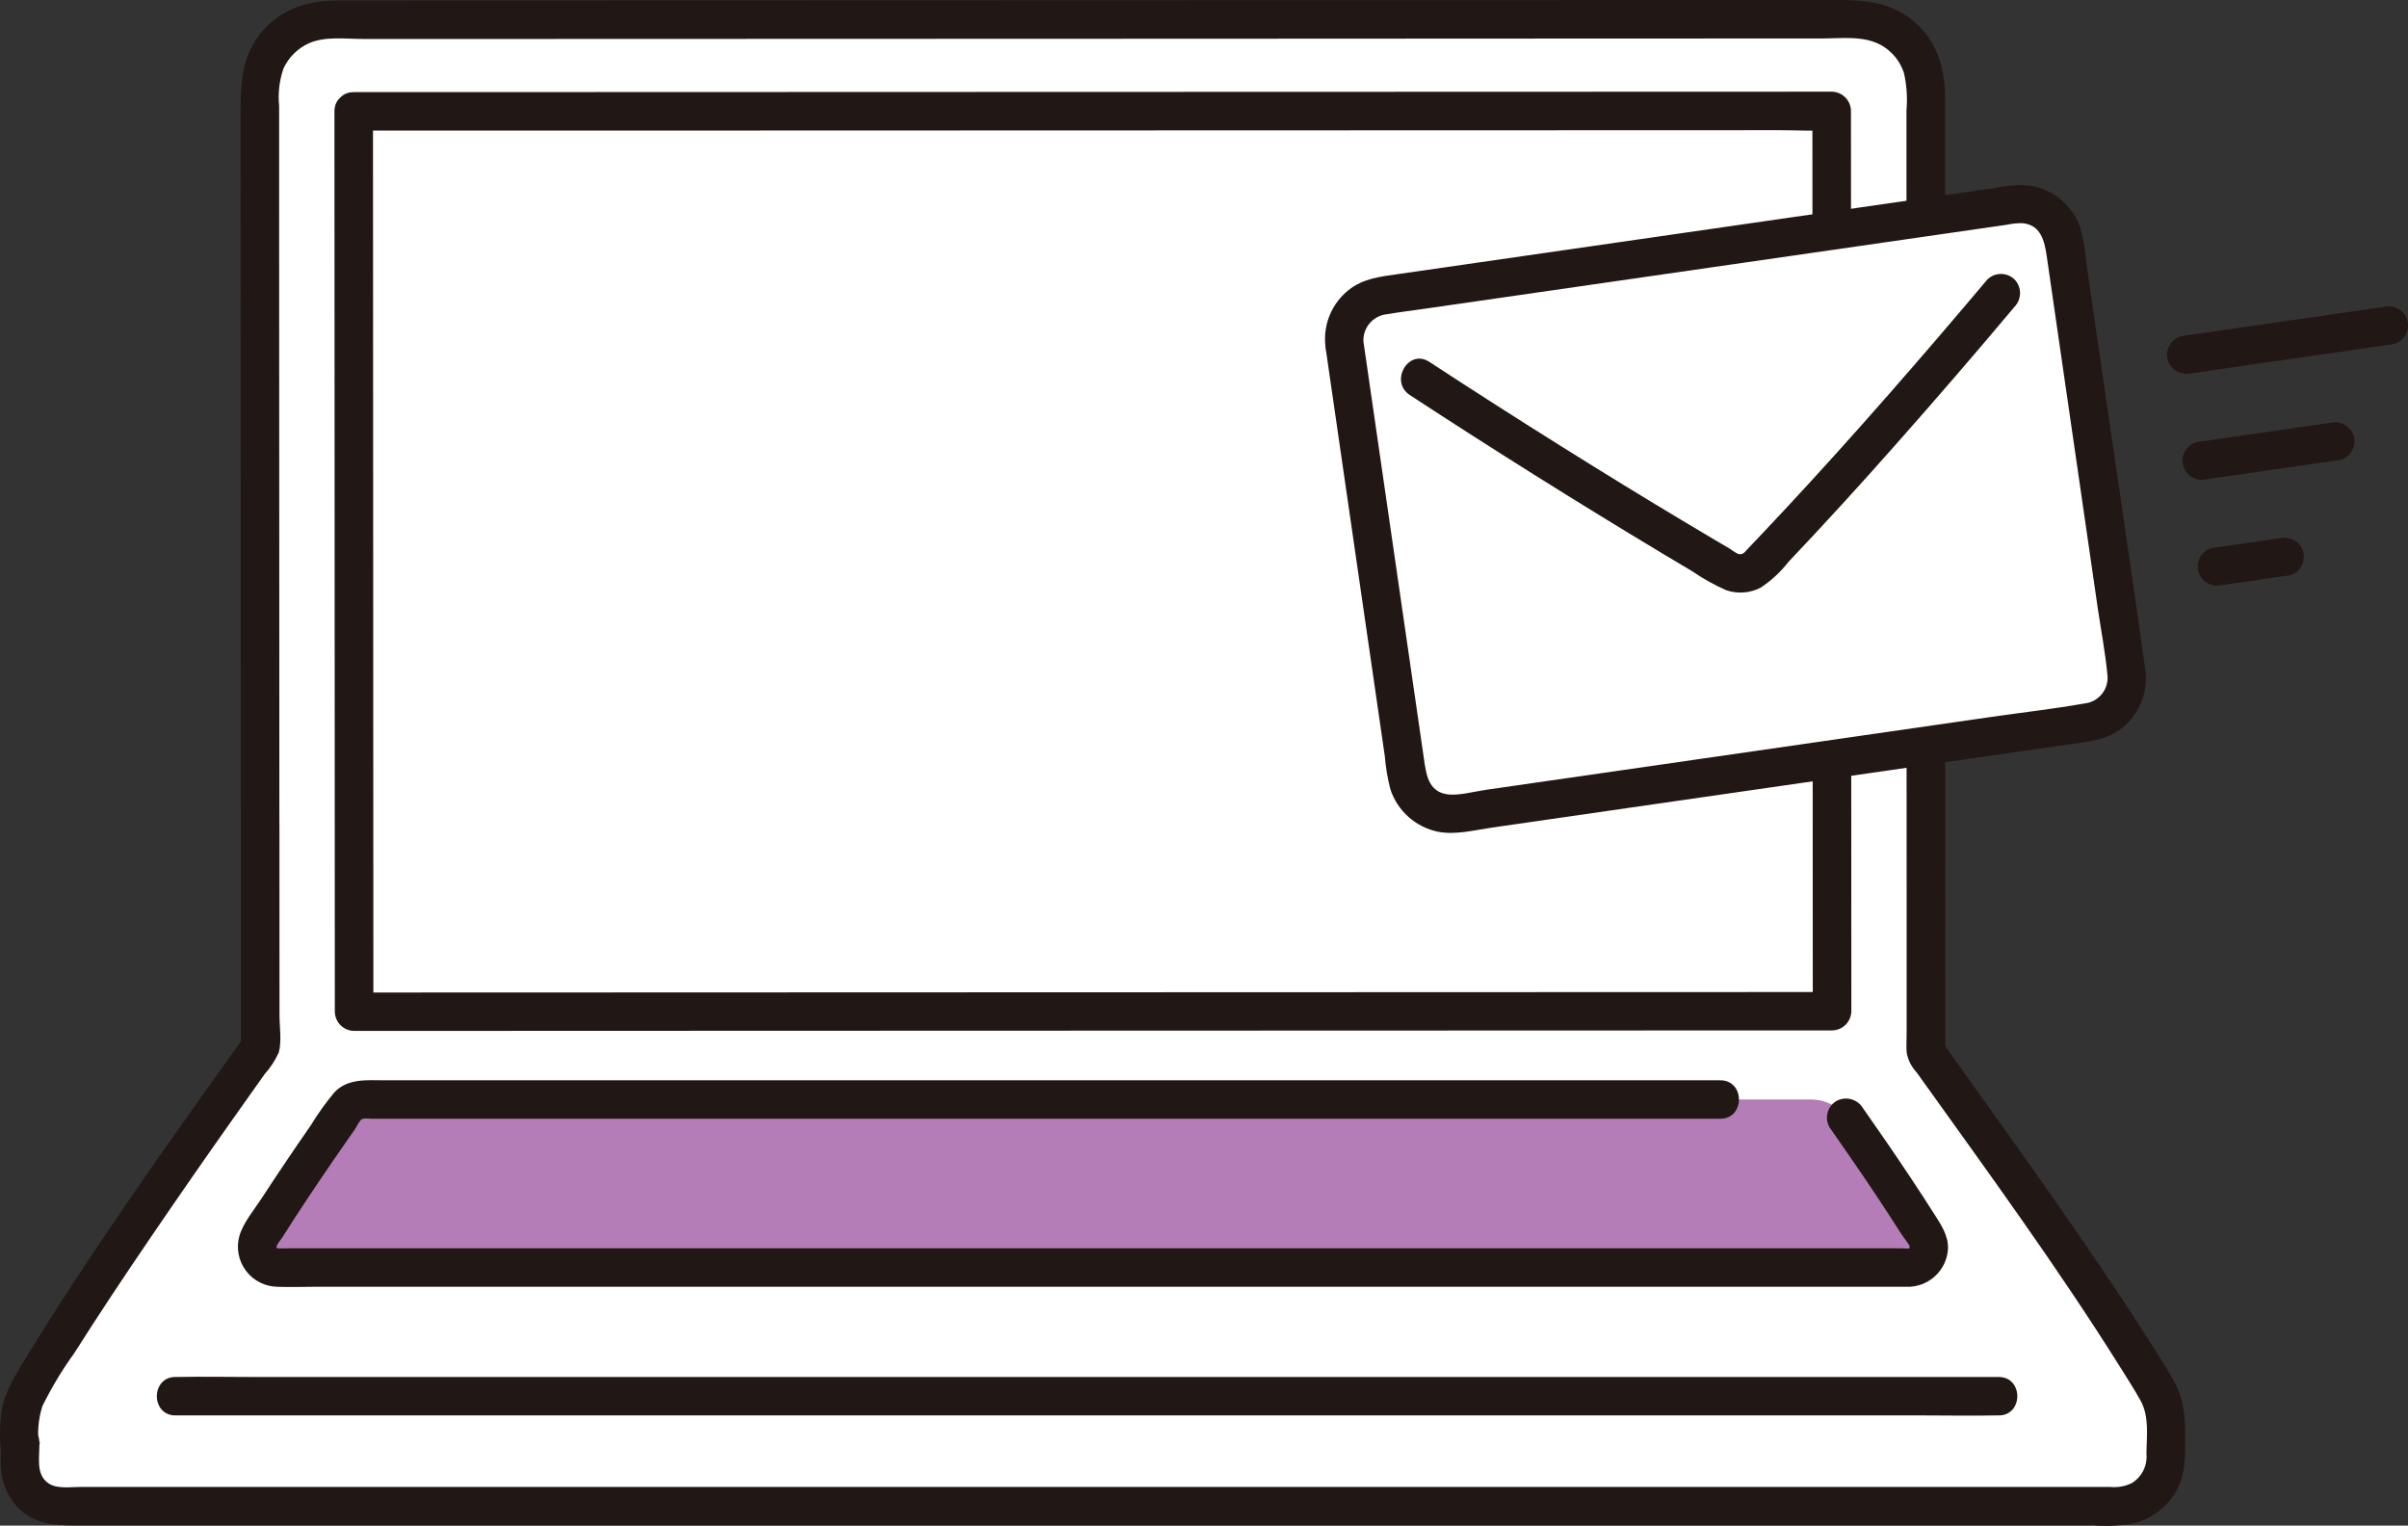
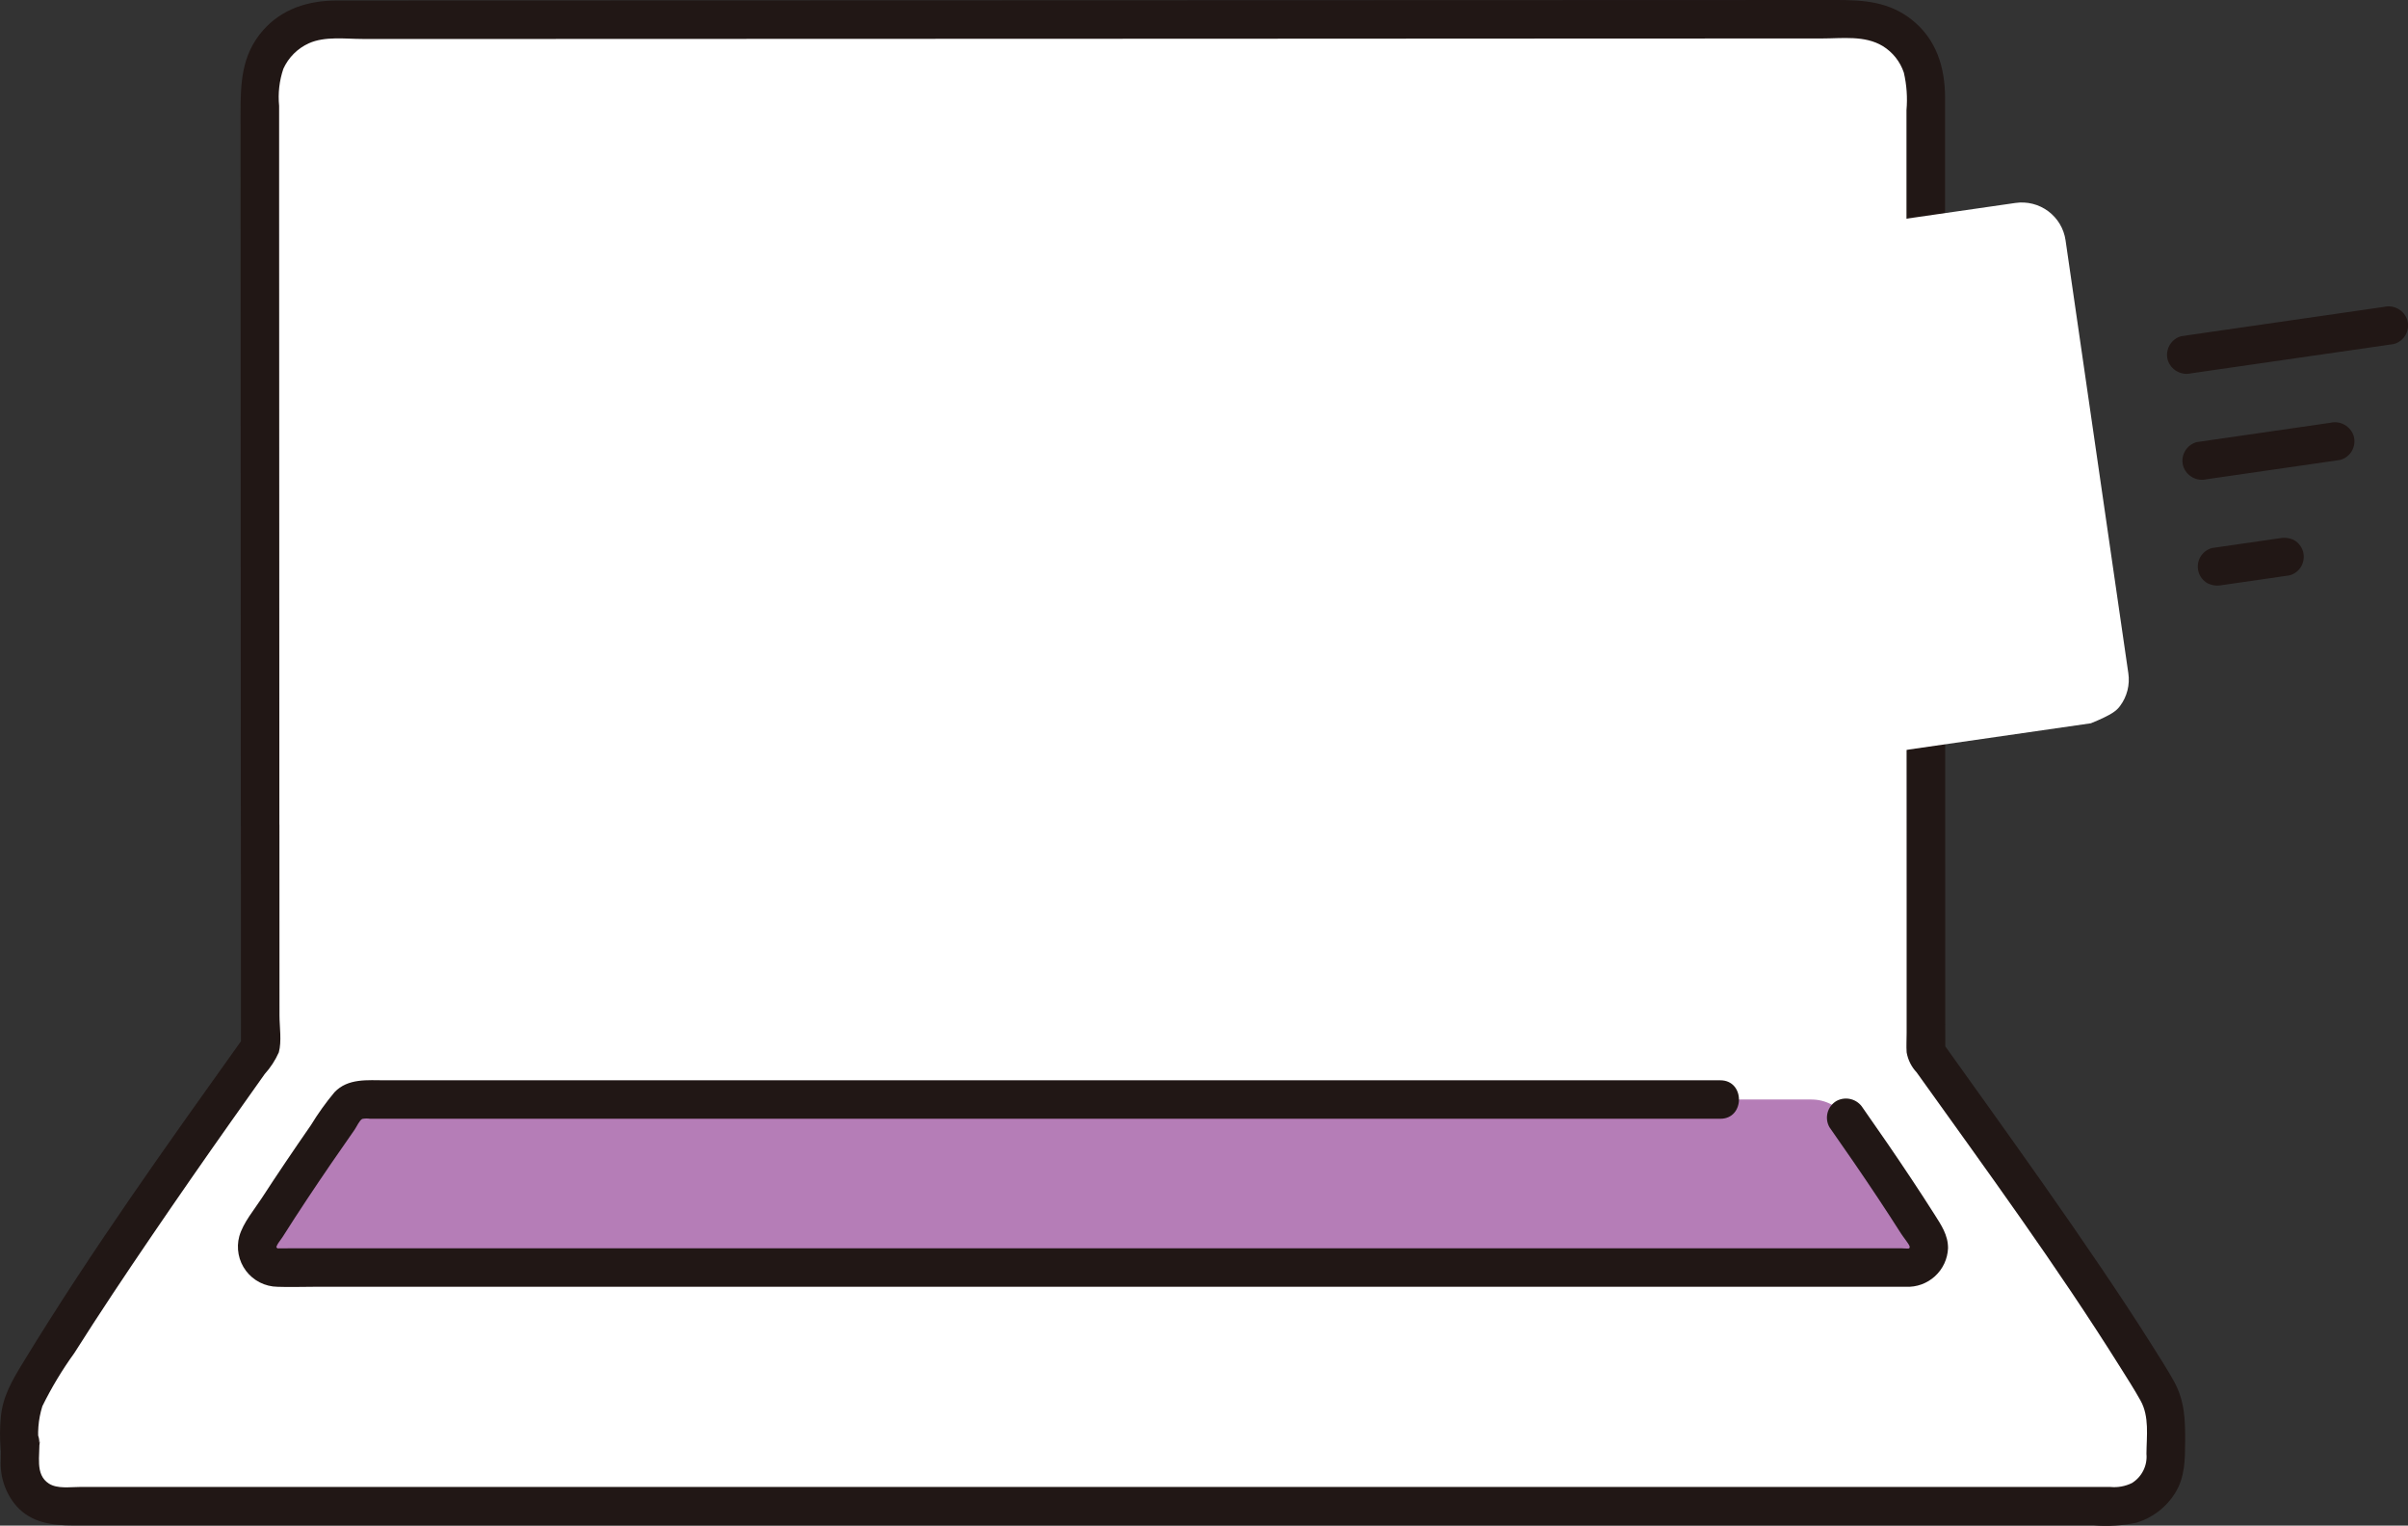
<svg xmlns="http://www.w3.org/2000/svg" width="281" height="178" viewBox="0 0 281 178" fill="none">
  <rect x="0" y="0" width="281" height="178" fill="#333333" stroke="none" />
  <g clip-path="url(#clip0_209_119)">
    <path d="M30.351 96.27C30.34 69.2 30.326 33.319 30.318 10.415C30.317 9.35 30.527 8.295 30.936 7.31C31.344 6.326 31.943 5.431 32.699 4.678C33.454 3.924 34.351 3.327 35.338 2.919C36.325 2.512 37.383 2.302 38.451 2.302C73.494 2.292 175.035 2.258 216.585 2.243C217.654 2.242 218.712 2.451 219.7 2.859C220.687 3.266 221.585 3.864 222.341 4.617C223.097 5.371 223.696 6.266 224.105 7.251C224.514 8.236 224.725 9.291 224.725 10.357C224.725 41.083 224.738 90.986 224.75 122.779C231.184 131.803 244.991 150.779 251.739 162.277C252.409 163.42 252.76 164.721 252.757 166.045C252.757 167.218 252.733 168.638 252.733 170.105C252.731 171.598 252.135 173.029 251.076 174.084C250.017 175.138 248.582 175.731 247.085 175.731H7.048C6.43 175.732 5.817 175.61 5.246 175.374C4.675 175.139 4.155 174.793 3.718 174.357C3.28 173.921 2.933 173.403 2.697 172.833C2.46 172.264 2.338 171.653 2.338 171.036C2.338 163.79 2.311 173.163 2.311 166.055C2.308 164.725 2.661 163.42 3.332 162.271C10.156 150.648 24.018 131.07 30.362 122.186C30.359 115.632 30.355 106.593 30.351 96.27Z" fill="white" />
    <path d="M211.399 128.283C212.192 128.283 212.973 128.474 213.676 128.84C214.379 129.207 214.983 129.737 215.436 130.386C218.497 134.746 221.789 139.567 224.714 144.265C224.938 144.622 225.063 145.033 225.074 145.455C225.085 145.877 224.983 146.294 224.779 146.663C224.574 147.032 224.274 147.34 223.91 147.554C223.545 147.769 223.13 147.882 222.708 147.882H32.363C31.941 147.883 31.527 147.772 31.163 147.559C30.799 147.347 30.499 147.042 30.293 146.675C30.087 146.308 29.983 145.893 29.992 145.473C30 145.053 30.121 144.643 30.342 144.284C33.275 139.574 36.576 134.74 39.645 130.367C40.098 129.72 40.701 129.193 41.403 128.83C42.105 128.466 42.884 128.277 43.675 128.278C78.797 128.278 176.281 128.278 211.404 128.278" fill="#B57DB7" />
    <path d="M213.493 131.523C215.417 134.267 217.32 137.025 219.173 139.817C220.073 141.175 220.961 142.541 221.837 143.915C222.081 144.3 222.717 145.086 222.822 145.362C222.896 145.549 222.837 145.643 222.69 145.675C222.63 145.69 222.128 145.644 221.964 145.644H33.582C33.198 145.644 32.723 145.648 32.375 145.652C32.361 145.652 32.213 145.394 32.242 145.652C32.2 145.285 32.731 144.717 32.992 144.299C34.824 141.402 36.729 138.545 38.668 135.715C39.57 134.399 40.48 133.087 41.397 131.78C41.605 131.483 41.947 130.707 42.274 130.546C42.575 130.487 42.884 130.481 43.187 130.528H75.53H134.077H200.754C203.649 130.528 203.653 126.041 200.754 126.041H86.207H60.226H44.978C42.905 126.041 40.609 125.775 39.034 127.433C38.021 128.646 37.1 129.932 36.278 131.281C35.268 132.735 34.268 134.196 33.279 135.662C32.358 137.027 31.449 138.4 30.552 139.78C29.66 141.153 28.386 142.637 27.927 144.231C27.739 144.919 27.712 145.64 27.847 146.34C27.982 147.04 28.275 147.7 28.705 148.27C29.135 148.839 29.689 149.303 30.326 149.626C30.964 149.949 31.666 150.122 32.381 150.132C33.771 150.185 35.173 150.132 36.564 150.132H220.585C221.192 150.132 221.798 150.14 222.404 150.132C223.023 150.16 223.642 150.066 224.224 149.855C224.806 149.644 225.341 149.32 225.798 148.903C226.255 148.486 226.625 147.983 226.886 147.423C227.148 146.863 227.297 146.257 227.324 145.64C227.34 144.098 226.518 142.908 225.721 141.652C224.847 140.277 223.959 138.911 223.058 137.554C221.205 134.762 219.302 132.003 217.377 129.26C217.065 128.758 216.572 128.395 216 128.245C215.427 128.095 214.819 128.17 214.3 128.455C213.789 128.759 213.418 129.251 213.267 129.825C213.116 130.399 213.197 131.01 213.493 131.525V131.523Z" fill="#211715" />
-     <path d="M39.027 12.993C39.034 29.009 39.041 45.028 39.048 61.049L39.068 108.26C39.068 111.519 39.069 114.777 39.072 118.035C39.081 118.627 39.321 119.193 39.74 119.612C40.16 120.031 40.728 120.27 41.322 120.279L66.951 120.269L104.534 120.256L146.196 120.242L184.52 120.229L211.568 120.221H213.793C214.387 120.212 214.954 119.973 215.374 119.554C215.794 119.135 216.033 118.569 216.042 117.977C216.037 104.065 216.031 90.153 216.024 76.241C216.017 61.763 216.011 47.286 216.006 32.808L215.997 12.938C215.989 12.346 215.749 11.78 215.329 11.361C214.909 10.942 214.342 10.703 213.748 10.695L198.92 10.7L162.444 10.712L116.333 10.726L72.598 10.741L43.356 10.749H41.277C38.383 10.749 38.377 15.236 41.277 15.236L68.096 15.237L110.74 15.223L157.199 15.208L195.461 15.196L207.762 15.191C209.655 15.191 211.597 15.316 213.487 15.191C213.573 15.185 213.661 15.191 213.746 15.191L211.497 12.948L211.513 51.148C211.519 65.956 211.525 80.764 211.532 95.572C211.532 103.044 211.535 110.516 211.542 117.986L213.791 115.743L188.566 115.75L151.192 115.763L109.541 115.777L71.033 115.791L43.606 115.8H41.322L43.571 118.043C43.561 108.83 43.557 99.616 43.559 90.402L43.536 37.484C43.533 29.321 43.529 21.157 43.526 12.993C43.525 10.109 39.026 10.104 39.027 12.993Z" fill="#211715" />
    <path d="M32.601 96.27L32.581 46.731C32.581 38.77 32.578 30.809 32.572 22.848C32.572 19.35 32.572 15.852 32.572 12.353C32.426 10.89 32.595 9.413 33.069 8.02C33.667 6.701 34.726 5.644 36.049 5.048C37.919 4.206 40.301 4.546 42.308 4.545H48.58H63.473L99.961 4.533L140.918 4.519L180.417 4.499L212.636 4.487C214.979 4.487 217.603 4.106 219.696 5.369C220.863 6.082 221.74 7.184 222.17 8.48C222.501 9.913 222.604 11.389 222.476 12.854C222.476 19.827 222.476 26.799 222.476 33.772C222.476 49.694 222.479 65.616 222.486 81.539C222.486 89.295 222.488 97.052 222.493 104.809C222.493 108.375 222.493 111.941 222.493 115.507C222.493 117.179 222.493 118.852 222.493 120.524C222.493 121.272 222.443 122.036 222.493 122.779C222.645 123.655 223.051 124.468 223.66 125.116C231.762 136.442 240.012 147.707 247.414 159.506C248.222 160.795 249.052 162.081 249.791 163.409C250.836 165.289 250.493 167.547 250.478 169.618C250.541 170.286 250.417 170.959 250.119 171.56C249.821 172.162 249.361 172.67 248.791 173.026C248.013 173.409 247.144 173.569 246.281 173.488H9.292C8.168 173.488 6.693 173.722 5.716 173.099C4.029 172.025 4.7 169.783 4.581 168.101C4.413 165.719 0.738 164.887 0.163 167.504C0.107 167.968 0.076 168.434 0.069 168.901H4.568C4.324 167.281 4.452 165.627 4.943 164.063C6.008 161.898 7.255 159.826 8.67 157.869C11.588 153.255 14.623 148.715 17.697 144.204C20.739 139.739 23.82 135.3 26.939 130.886C28.251 129.027 29.566 127.171 30.884 125.318C31.565 124.565 32.123 123.709 32.536 122.783C32.89 121.505 32.616 119.784 32.615 118.471L32.607 96.27C32.607 93.382 28.108 93.378 28.108 96.27C28.108 104.908 28.111 113.547 28.118 122.186L28.426 121.053C19.581 133.44 10.678 145.871 2.754 158.871C1.487 160.941 0.294 162.914 0.094 165.393C-0.018 166.559 -0.027 167.733 0.068 168.901C0.068 169.496 0.305 170.067 0.727 170.487C1.149 170.908 1.721 171.144 2.317 171.144C2.914 171.144 3.486 170.908 3.908 170.487C4.33 170.067 4.568 169.496 4.568 168.901C4.61 168.534 4.754 167.548 4.501 168.697L0.082 168.101C0.135 168.838 0.089 169.596 0.089 170.333C-0.019 172.293 0.635 174.22 1.914 175.712C3.695 177.688 6.078 177.975 8.569 177.975H244.319C246.001 178.11 247.693 178 249.342 177.648C251.2 177.078 252.79 175.858 253.818 174.212C254.981 172.343 254.976 170.321 254.993 168.194C255.015 165.683 254.94 163.398 253.681 161.145C252.888 159.722 251.999 158.341 251.131 156.967C249.185 153.873 247.163 150.826 245.113 147.798C240.792 141.416 236.333 135.126 231.85 128.855C230.131 126.452 228.413 124.049 226.695 121.647L227.002 122.779C226.997 108.161 226.992 93.543 226.987 78.926C226.982 63.252 226.979 47.579 226.978 31.907C226.978 25.085 226.978 18.263 226.978 11.441C226.978 7.88 225.984 4.591 223.089 2.297C220.442 0.202 217.509 0 214.276 0L183.16 0.011L144.521 0.024L103.958 0.038L67.059 0.05L39.328 0.059C36.021 0.059 32.912 1 30.674 3.562C28.162 6.437 28.069 9.731 28.07 13.344L28.078 35.428L28.098 84.945C28.098 88.721 28.099 92.496 28.102 96.272C28.103 99.156 32.602 99.162 32.601 96.27Z" fill="#211715" />
-     <path d="M233.236 160.654H29.127C26.364 160.654 23.597 160.599 20.835 160.654C20.716 160.654 20.597 160.654 20.478 160.654C17.583 160.654 17.578 165.141 20.478 165.141H224.587C227.348 165.141 230.116 165.196 232.878 165.141C232.997 165.141 233.116 165.141 233.236 165.141C236.13 165.141 236.134 160.654 233.236 160.654Z" fill="#211715" />
-     <path d="M156.664 40.207C158.882 55.499 161.756 75.313 163.991 90.724C164.088 91.393 164.316 92.037 164.663 92.618C165.009 93.199 165.467 93.707 166.01 94.112C166.553 94.516 167.171 94.81 167.828 94.977C168.486 95.143 169.169 95.179 169.84 95.082C187.603 92.519 225.424 87.067 243.997 84.385C244.669 84.289 245.314 84.061 245.897 83.716C246.48 83.371 246.989 82.914 247.395 82.372C247.801 81.83 248.095 81.214 248.261 80.558C248.428 79.902 248.463 79.22 248.365 78.551C246.124 63.147 243.252 43.334 241.039 28.038C240.943 27.368 240.715 26.724 240.369 26.142C240.023 25.56 239.565 25.052 239.022 24.647C238.479 24.242 237.861 23.948 237.203 23.782C236.546 23.616 235.862 23.58 235.191 23.678C219.614 25.921 178.388 31.87 161.033 34.374C160.362 34.471 159.717 34.699 159.134 35.044C158.551 35.389 158.043 35.846 157.637 36.388C157.231 36.929 156.936 37.545 156.769 38.2C156.602 38.856 156.566 39.538 156.664 40.207Z" fill="white" />
-     <path d="M154.736 40.902C156.412 52.459 158.088 64.016 159.764 75.572C160.175 78.406 160.586 81.239 160.997 84.071L161.601 88.235C161.706 89.537 161.924 90.828 162.251 92.092C162.66 93.336 163.392 94.449 164.372 95.319C165.353 96.189 166.546 96.785 167.832 97.046C169.873 97.432 172.055 96.854 174.087 96.56C192.532 93.9 210.976 91.24 229.421 88.58L241.523 86.833C243.731 86.514 245.864 86.353 247.681 84.904C248.704 84.066 249.487 82.972 249.948 81.734C250.409 80.496 250.532 79.158 250.305 77.856C248.696 66.335 246.961 54.83 245.293 43.316C244.873 40.428 244.455 37.537 244.037 34.647C243.855 33.39 243.673 32.133 243.49 30.876C243.378 29.456 243.144 28.049 242.792 26.669C242.39 25.451 241.679 24.358 240.728 23.495C239.777 22.632 238.618 22.029 237.365 21.744C235.52 21.342 233.616 21.816 231.782 22.08L208.445 25.445L180.58 29.465L168.341 31.231L163.136 31.979C161.045 32.281 159.082 32.48 157.362 33.848C156.407 34.612 155.659 35.603 155.187 36.73C154.715 37.857 154.534 39.084 154.66 40.298C154.677 40.888 154.92 41.449 155.338 41.866C155.756 42.283 156.318 42.525 156.909 42.542C157.505 42.538 158.075 42.3 158.496 41.88C158.917 41.46 159.155 40.892 159.159 40.298C159.075 39.88 159.079 39.45 159.172 39.033C159.265 38.617 159.445 38.225 159.699 37.883C159.952 37.54 160.276 37.254 160.647 37.043C161.018 36.833 161.43 36.702 161.855 36.659C163.35 36.403 164.863 36.225 166.364 36.005L177.175 34.446L203.282 30.68L227.326 27.212L232.152 26.516L234.167 26.225C234.772 26.093 235.389 26.03 236.009 26.038C238.141 26.232 238.582 28.095 238.839 29.862C239.219 32.495 239.601 35.127 239.982 37.76C241.586 48.837 243.192 59.912 244.801 70.987C245.176 73.54 245.674 76.111 245.919 78.679C245.973 79.082 245.944 79.491 245.835 79.883C245.727 80.274 245.54 80.64 245.286 80.958C245.032 81.276 244.717 81.539 244.358 81.732C244 81.926 243.606 82.045 243.201 82.083C239.639 82.713 236.026 83.118 232.45 83.634C214.629 86.206 196.807 88.777 178.985 91.345L173.395 92.151C171.896 92.368 170.084 92.899 168.733 92.648C166.637 92.259 166.416 90.254 166.162 88.506L165.006 80.537C163.39 69.4 161.775 58.263 160.16 47.126L159.083 39.699C158.921 39.127 158.54 38.642 158.022 38.349C157.504 38.056 156.891 37.978 156.316 38.132C155.745 38.301 155.262 38.684 154.967 39.2C154.673 39.716 154.59 40.326 154.736 40.902Z" fill="#211715" />
-     <path d="M164.519 46.09C174.253 52.458 184.108 58.638 194.084 64.629C195.208 65.302 196.333 65.972 197.458 66.639C198.709 67.501 200.039 68.243 201.43 68.856C202.084 69.082 202.777 69.172 203.468 69.123C204.158 69.074 204.831 68.886 205.447 68.57C206.692 67.75 207.793 66.731 208.706 65.554C212.955 61.071 217.121 56.515 221.205 51.886C225.907 46.581 230.536 41.214 235.093 35.783C235.501 35.355 235.728 34.787 235.728 34.197C235.728 33.606 235.501 33.039 235.093 32.611C234.669 32.194 234.098 31.961 233.502 31.961C232.907 31.961 232.336 32.194 231.912 32.611C224.227 41.728 216.403 50.731 208.273 59.457C207.311 60.489 206.344 61.518 205.373 62.542C204.916 63.024 204.459 63.504 204.001 63.983C203.713 64.284 203.468 64.702 203.011 64.66C202.636 64.625 202.128 64.177 201.822 63.998L200.254 63.076C199.072 62.378 197.89 61.676 196.711 60.97C191.879 58.078 187.078 55.136 182.307 52.144C177.102 48.886 171.929 45.577 166.789 42.216C164.361 40.627 162.104 44.511 164.519 46.09Z" fill="#211715" />
+     <path d="M156.664 40.207C158.882 55.499 161.756 75.313 163.991 90.724C164.088 91.393 164.316 92.037 164.663 92.618C165.009 93.199 165.467 93.707 166.01 94.112C166.553 94.516 167.171 94.81 167.828 94.977C168.486 95.143 169.169 95.179 169.84 95.082C187.603 92.519 225.424 87.067 243.997 84.385C246.48 83.371 246.989 82.914 247.395 82.372C247.801 81.83 248.095 81.214 248.261 80.558C248.428 79.902 248.463 79.22 248.365 78.551C246.124 63.147 243.252 43.334 241.039 28.038C240.943 27.368 240.715 26.724 240.369 26.142C240.023 25.56 239.565 25.052 239.022 24.647C238.479 24.242 237.861 23.948 237.203 23.782C236.546 23.616 235.862 23.58 235.191 23.678C219.614 25.921 178.388 31.87 161.033 34.374C160.362 34.471 159.717 34.699 159.134 35.044C158.551 35.389 158.043 35.846 157.637 36.388C157.231 36.929 156.936 37.545 156.769 38.2C156.602 38.856 156.566 39.538 156.664 40.207Z" fill="white" />
    <path d="M278.169 35.81L257.512 38.793L254.53 39.225C253.957 39.386 253.471 39.767 253.176 40.283C252.882 40.8 252.804 41.411 252.958 41.984C253.13 42.55 253.513 43.028 254.028 43.319C254.543 43.611 255.151 43.694 255.726 43.551L276.378 40.569L279.36 40.138C279.933 39.977 280.42 39.596 280.714 39.08C281.008 38.563 281.086 37.952 280.931 37.378C280.76 36.812 280.377 36.334 279.862 36.043C279.347 35.751 278.739 35.668 278.164 35.811L278.169 35.81Z" fill="#211715" />
    <path d="M271.906 49.332L258.263 51.304L256.325 51.585C255.752 51.746 255.266 52.127 254.972 52.643C254.678 53.16 254.6 53.771 254.755 54.345C254.926 54.911 255.309 55.389 255.824 55.68C256.339 55.972 256.947 56.055 257.521 55.912L271.164 53.939L273.102 53.659C273.675 53.498 274.161 53.117 274.455 52.601C274.749 52.084 274.827 51.473 274.673 50.9C274.501 50.334 274.118 49.856 273.603 49.565C273.088 49.273 272.48 49.19 271.906 49.333V49.332Z" fill="#211715" />
    <path d="M265.992 62.803L259.1 63.799L258.121 63.941C257.556 64.095 257.073 64.464 256.777 64.969C256.628 65.223 256.531 65.504 256.491 65.796C256.45 66.088 256.468 66.385 256.543 66.67C256.618 66.956 256.749 67.223 256.927 67.458C257.106 67.693 257.329 67.89 257.584 68.039C258.119 68.309 258.731 68.389 259.317 68.265L266.21 67.268L267.188 67.126C267.753 66.971 268.236 66.602 268.532 66.098C268.833 65.574 268.914 64.953 268.759 64.37C268.601 63.807 268.232 63.327 267.728 63.029C267.193 62.759 266.582 62.679 265.995 62.803H265.992Z" fill="#211715" />
  </g>
  <defs>
    <clipPath id="clip0_209_119">
      <rect width="281" height="178" fill="white" />
    </clipPath>
  </defs>
</svg>